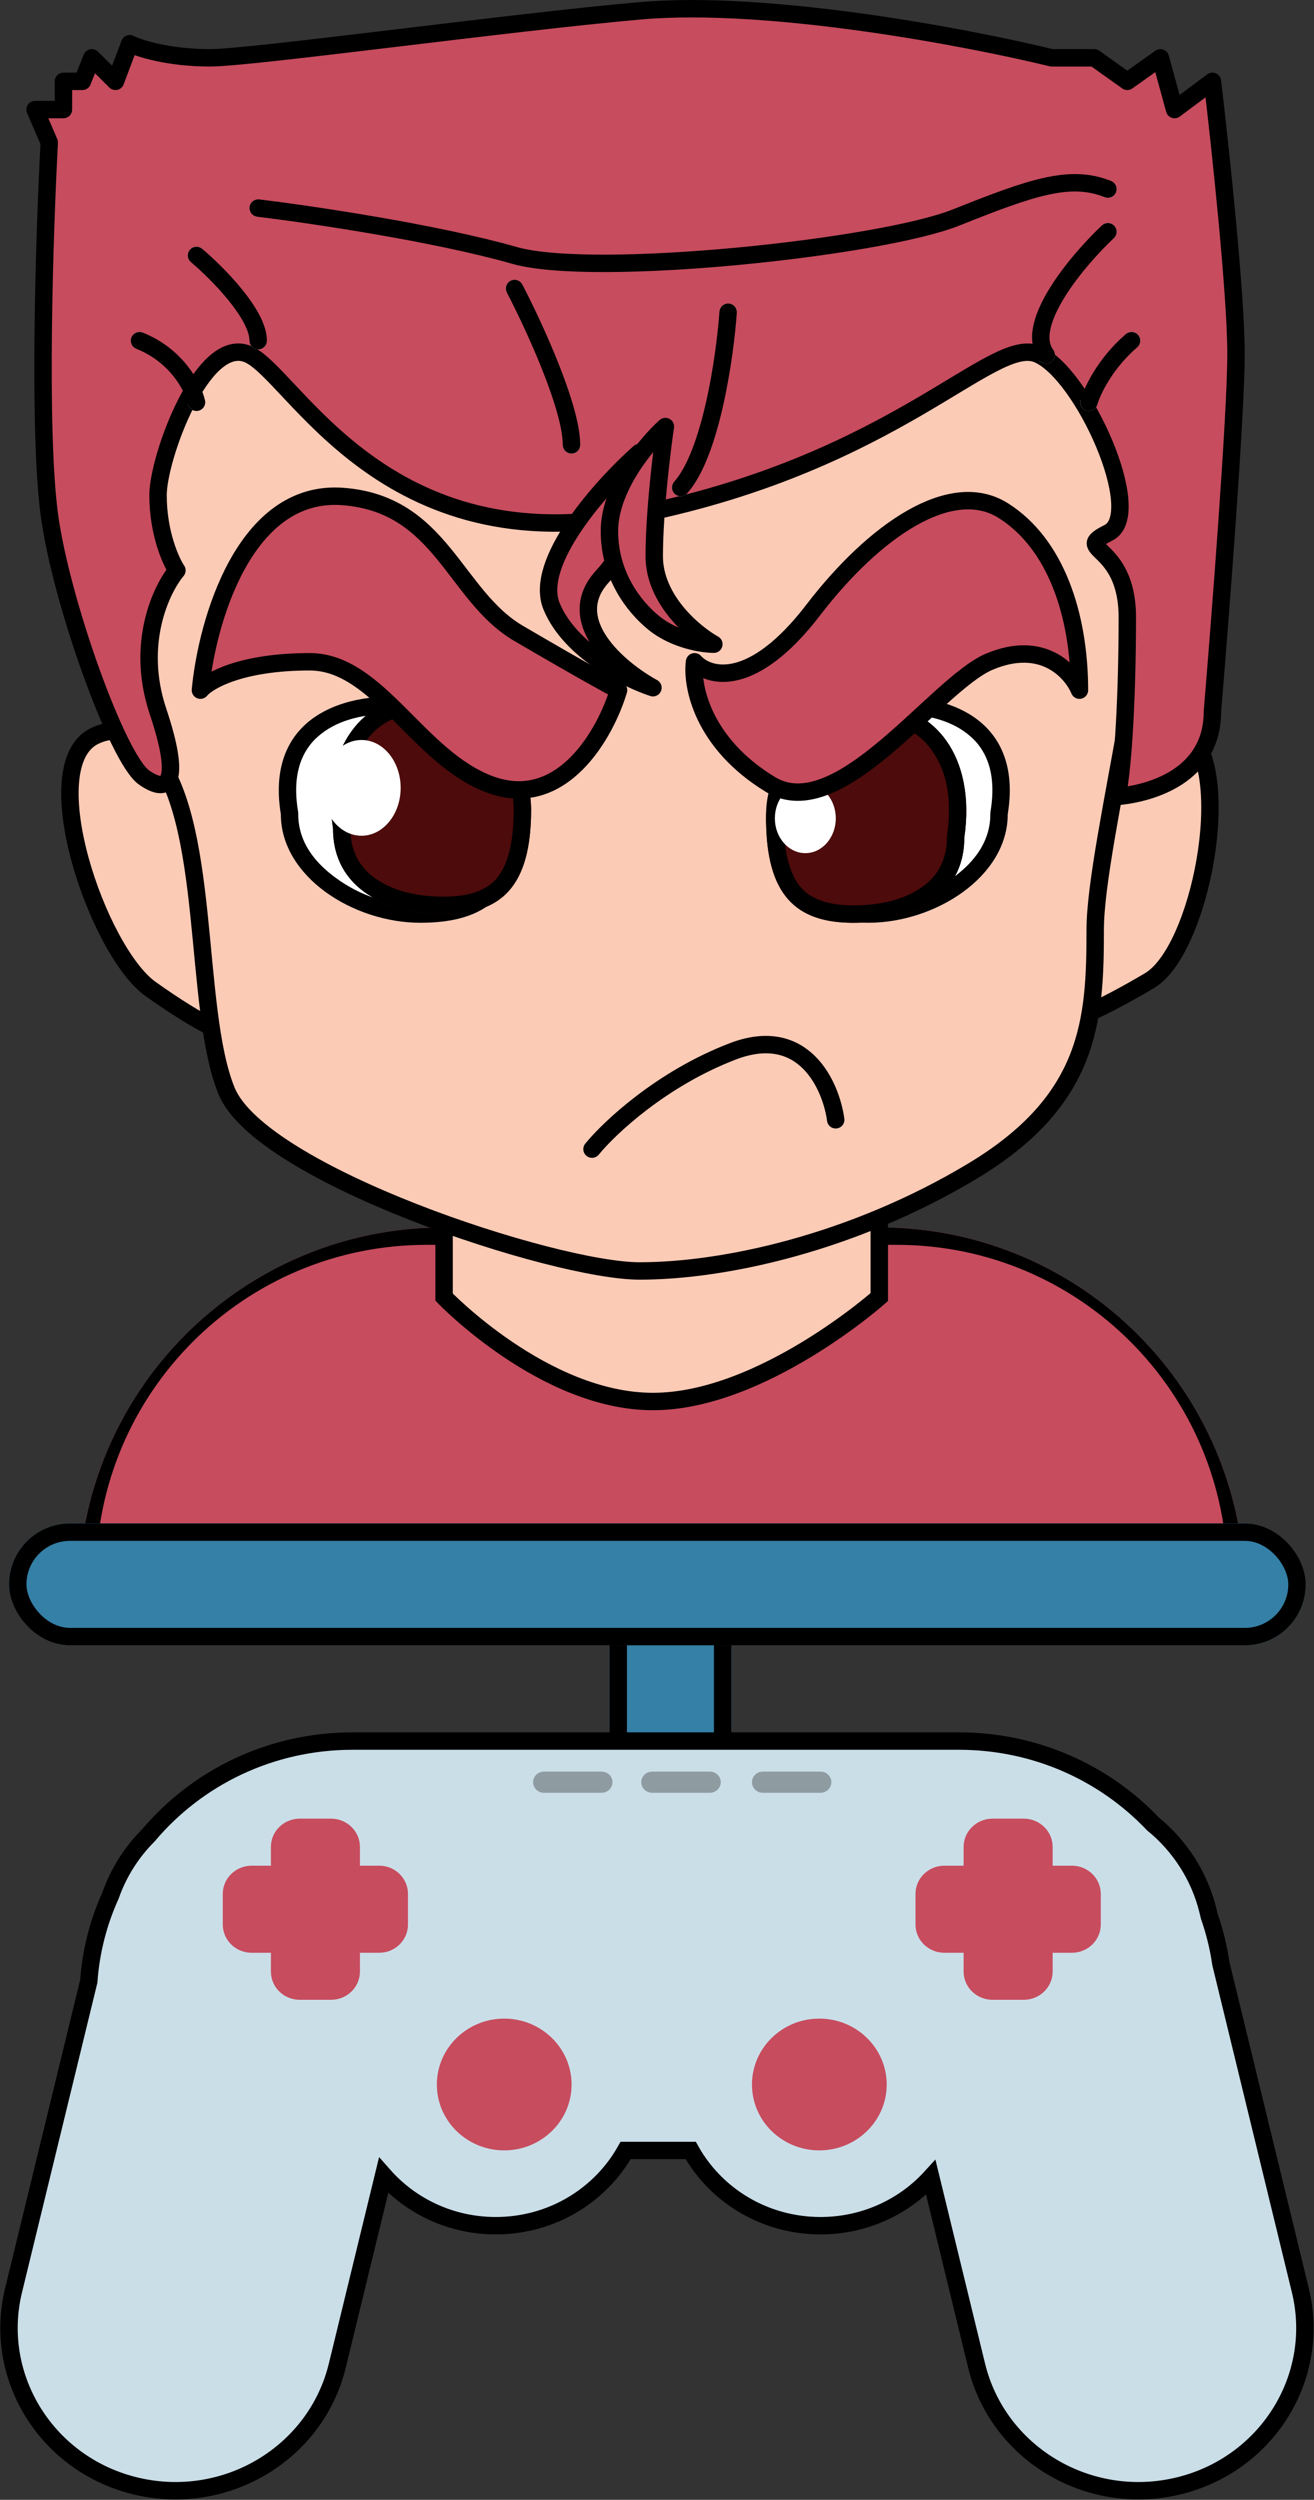
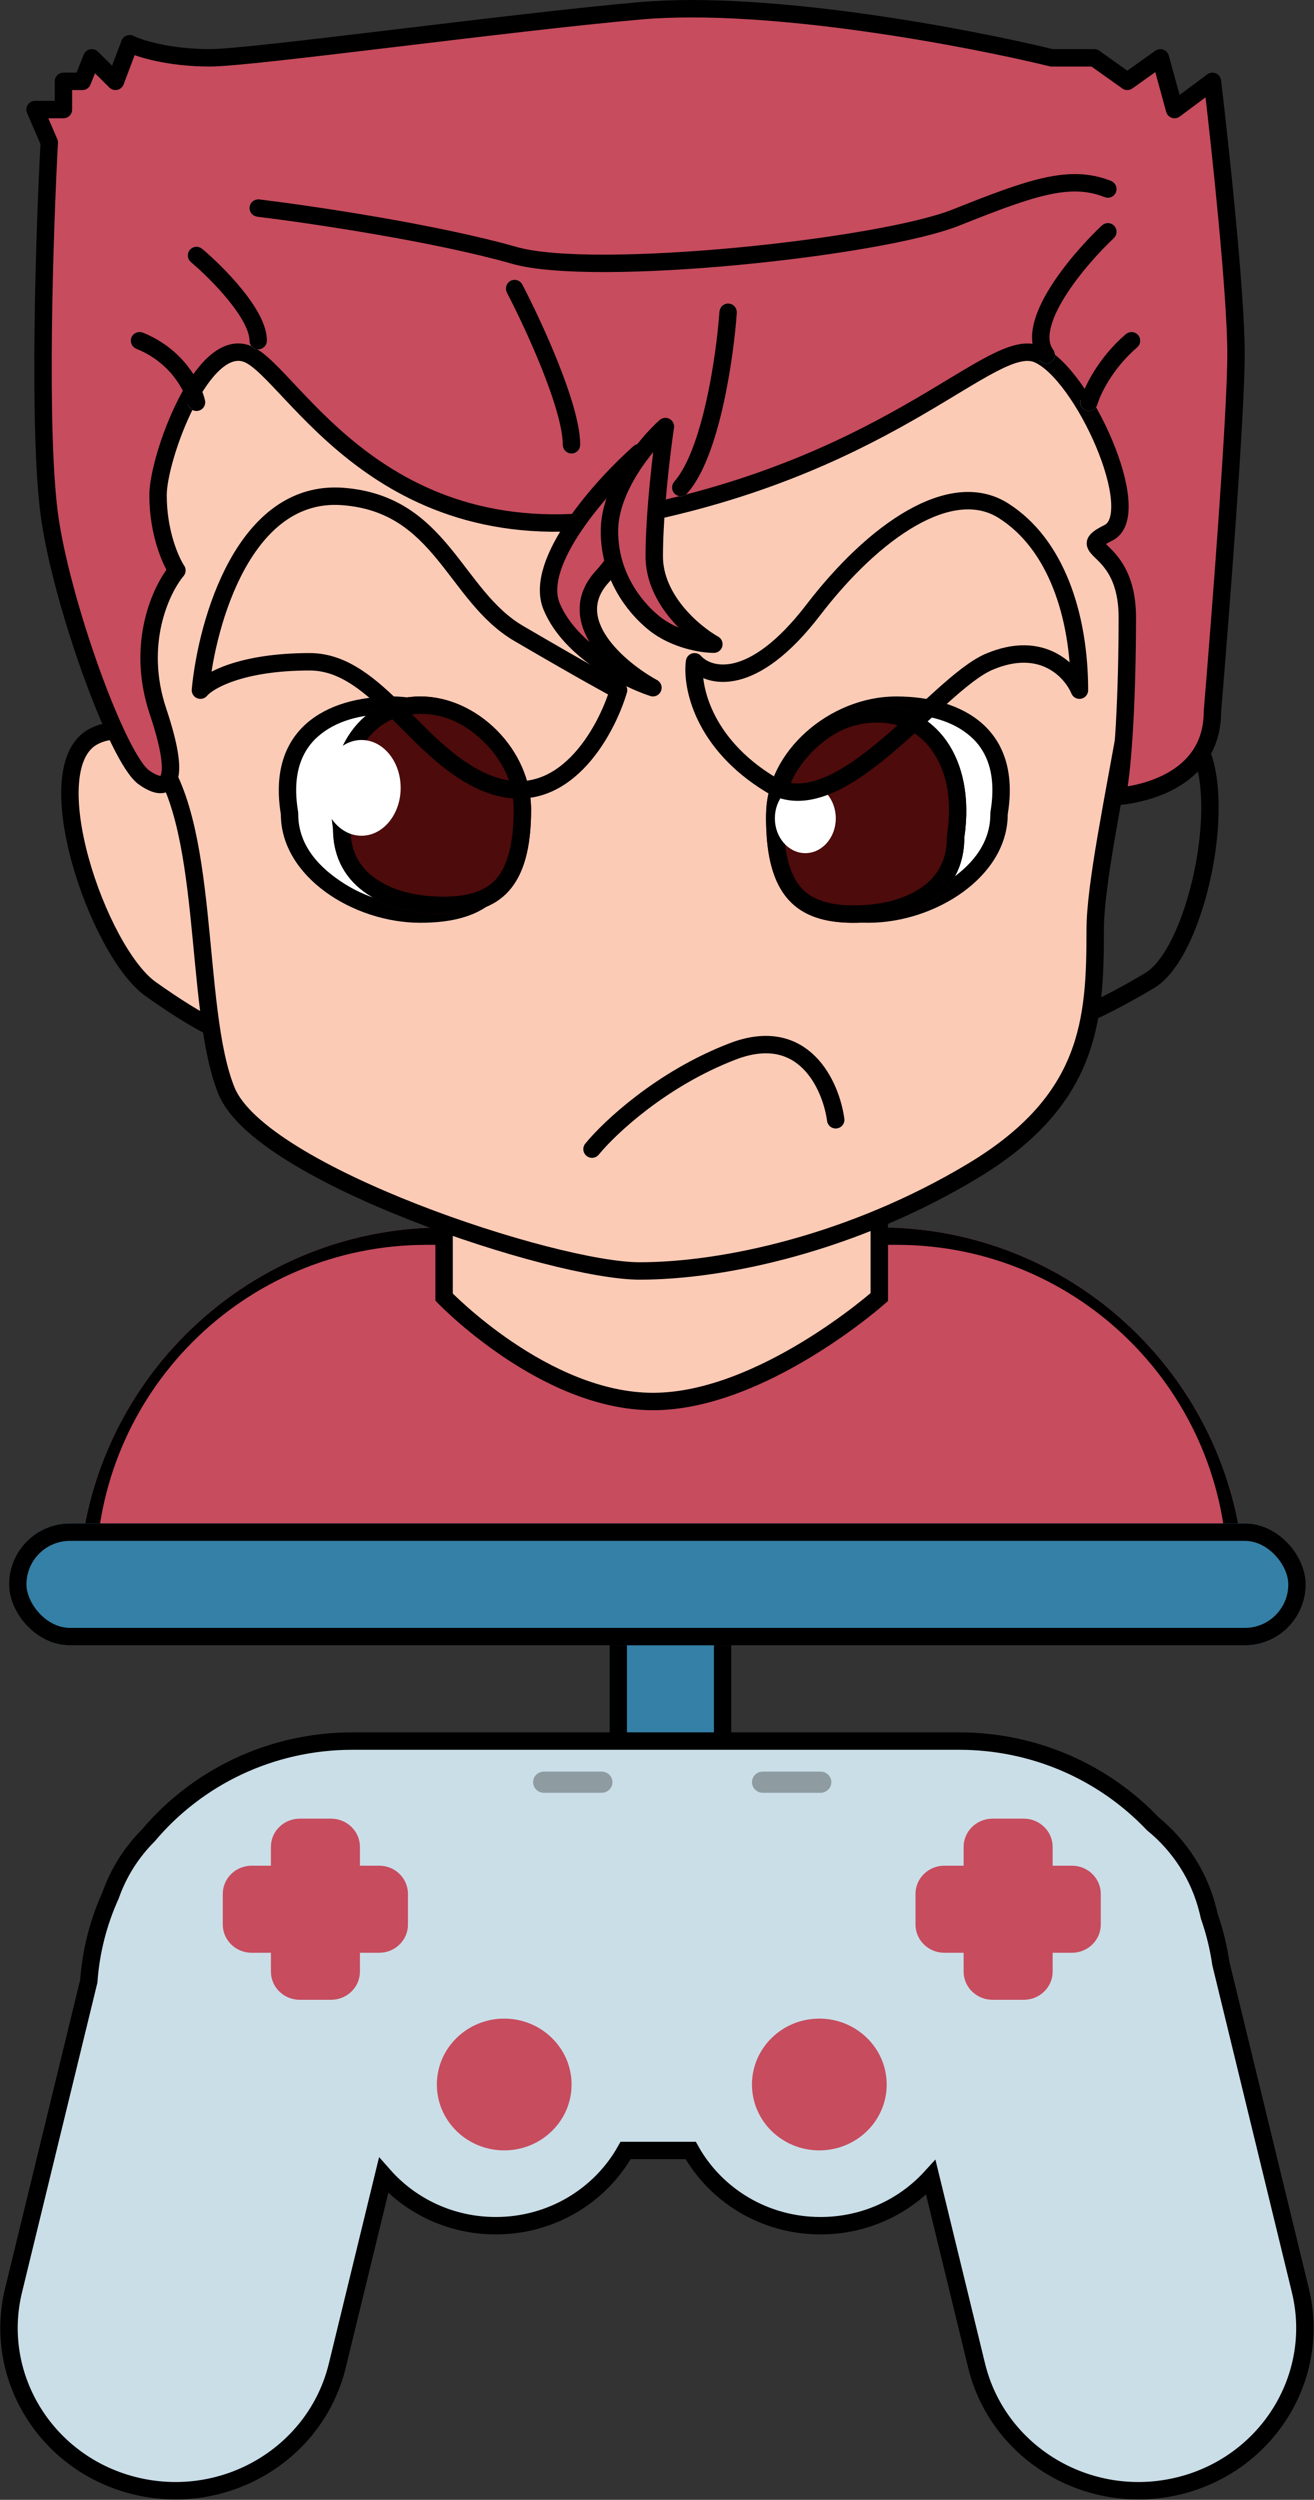
<svg xmlns="http://www.w3.org/2000/svg" width="150.992" height="287.044" viewBox="0 0 150.992 287.044" fill="none">
  <rect x="0" y="0" width="150.992" height="287.044" fill="#333333" stroke="none" />
  <defs />
  <path id="Прямоугольник 75" d="M51.02 140.94L101.05 140.94C124.24 140.94 143.03 159.74 143.03 182.92L9.03 182.92C9.03 159.74 27.83 140.94 51.02 140.94Z" fill="#C74C5E" fill-opacity="1" fill-rule="evenodd" />
  <path id="Прямоугольник 75" d="M101.05 140.94C124.24 140.94 143.03 159.74 143.03 182.92L9.03 182.92C9.03 159.74 27.83 140.94 51.02 140.94L101.05 140.94ZM103.05 142.94C124.03 142.94 141.03 159.95 141.03 180.92L11.03 180.92C11.03 159.95 28.04 142.94 49.02 142.94L103.05 142.94Z" fill="#000000" fill-opacity="1" fill-rule="evenodd" />
  <path id="Форма 69" d="M101.04 105.96L101.04 148.94C101.04 148.94 87.53 160.93 75.03 160.93C62.53 160.93 51.03 148.94 51.03 148.94L51.03 105.96L101.04 105.96Z" fill="#FCCBB6" fill-opacity="1" fill-rule="evenodd" />
  <path id="Форма 69" d="M101.04 148.94C101.04 148.94 87.53 160.93 75.03 160.93C62.53 160.93 51.03 148.94 51.03 148.94L51.03 105.96L101.04 105.96L101.04 148.94Z" stroke="#000000" stroke-opacity="1" stroke-width="2" />
-   <path id="Форма 76" d="M124.91 95.95C126.57 90.05 131.22 79.42 136.54 84.14C141.86 88.87 137.87 109.15 132.11 112.59C126.35 116.02 122.33 117.59 121.04 117.95L124.91 95.95Z" fill="#FCCBB6" fill-opacity="1" fill-rule="evenodd" />
  <path id="Форма 76" d="M136.54 84.14C141.86 88.87 137.87 109.15 132.11 112.59C126.35 116.02 122.33 117.59 121.04 117.95L124.91 95.95C126.57 90.05 131.22 79.42 136.54 84.14Z" stroke="#000000" stroke-opacity="1" stroke-width="2" stroke-linejoin="round" />
  <path id="Форма 75" d="M23.25 101.2C21.99 94.21 17.74 81.09 10.83 84.53C3.92 87.97 11.26 109.27 17.31 113.57C23.36 117.87 26.31 118.95 27.03 118.95L23.25 101.2Z" fill="#FCCBB6" fill-opacity="1" fill-rule="evenodd" />
  <path id="Форма 75" d="M10.83 84.53C3.92 87.97 11.26 109.27 17.31 113.57C23.36 117.87 26.31 118.95 27.03 118.95L23.25 101.2C21.99 94.21 17.74 81.09 10.83 84.53Z" stroke="#000000" stroke-opacity="1" stroke-width="2" stroke-linejoin="round" />
  <path id="Форма 74" d="M74.58 20.35C94.4 16.19 134.03 14.59 134.03 41.56C134.03 68.52 125.85 96.47 125.85 106.8C125.85 117.13 125.31 126.37 111.67 134.52C98.04 142.68 83.31 145.94 73.49 145.94C63.67 145.94 29.97 134.85 26.04 125.28C22.11 115.71 24.4 93.75 17.31 86.14C10.22 78.53 10.33 34.05 17.31 25.79C24.29 17.53 58.4 18.72 74.58 20.35Z" fill="#FCCBB6" fill-opacity="1" fill-rule="evenodd" />
  <path id="Форма 74" d="M134.03 41.56C134.03 68.52 125.85 96.47 125.85 106.8C125.85 117.13 125.31 126.37 111.67 134.52C98.04 142.68 83.31 145.94 73.49 145.94C63.67 145.94 29.97 134.85 26.04 125.28C22.11 115.71 24.4 93.75 17.31 86.14C10.22 78.53 10.33 34.05 17.31 25.79C24.29 17.53 58.4 18.72 74.58 20.35C94.4 16.19 134.03 14.59 134.03 41.56Z" stroke="#000000" stroke-opacity="1" stroke-width="2" stroke-linejoin="round" />
  <path id="Форма 70" d="M128.37 91.46C132.35 91.1 139.32 89.05 139.32 81.7C140.22 70.9 142.03 47.57 142.03 40.66C142.03 33.75 140.22 16.9 139.32 9.34L134.97 12.58L133.34 6.64L129.54 9.34L125.74 6.64L120.85 6.64C111.25 4.3 88.36 -0.06 73.58 1.24C58.8 2.53 28.92 6.64 24.14 6.64C19.36 6.64 15.99 5.56 14.9 5.02L13.27 9.34L10.55 6.64L9.47 9.34L7.29 9.34L7.29 12.58L4.03 12.58L5.66 16.36C5.12 26.44 4.36 49.08 5.66 59.02C6.97 68.96 13.49 87.1 16.53 89.26C19.57 91.42 20.77 89.48 18.16 81.7C15.55 73.92 18.52 67.66 20.33 65.5C19.61 64.42 18.16 61.18 18.16 56.86C18.16 52.54 23.27 38.5 28.48 40.66C33.7 42.82 44.02 65.07 73.58 59.02C103.13 52.97 114 38.5 119.22 40.66C124.43 42.82 131.71 59.02 127.37 61.18C123.02 63.34 129.54 62.26 129.54 70.9C129.54 79.54 129.09 88.04 128.37 91.46Z" fill="#C74C5E" fill-opacity="1" fill-rule="evenodd" />
  <path id="Форма 70" d="M139.32 81.7C140.22 70.9 142.03 47.57 142.03 40.66C142.03 33.75 140.22 16.9 139.32 9.34L134.97 12.58L133.34 6.64L129.54 9.34L125.74 6.64L120.85 6.64C111.25 4.3 88.36 -0.06 73.58 1.24C58.8 2.53 28.92 6.64 24.14 6.64C19.36 6.64 15.99 5.56 14.9 5.02L13.27 9.34L10.55 6.64L9.47 9.34L7.29 9.34L7.29 12.58L4.03 12.58L5.66 16.36C5.12 26.44 4.36 49.08 5.66 59.02C6.97 68.96 13.49 87.1 16.53 89.26C19.57 91.42 20.77 89.48 18.16 81.7C15.55 73.92 18.52 67.66 20.33 65.5C19.61 64.42 18.16 61.18 18.16 56.86C18.16 52.54 23.27 38.5 28.48 40.66C33.7 42.82 44.02 65.07 73.58 59.02C103.13 52.97 114 38.5 119.22 40.66C124.43 42.82 131.71 59.02 127.37 61.18C123.02 63.34 129.54 62.26 129.54 70.9C129.54 79.54 129.09 88.04 128.37 91.46C132.35 91.1 139.32 89.05 139.32 81.7Z" stroke="#000000" stroke-opacity="1" stroke-width="2" stroke-linejoin="round" />
  <path id="Форма 71" d="M29.57 24.87L29.55 24.88C29 24.82 28.61 24.33 28.68 23.77C28.75 23.21 29.24 22.83 29.79 22.9L29.81 22.92L29.57 24.87ZM127.65 20.8L127.68 20.79C128.2 20.99 128.44 21.56 128.24 22.08C128.03 22.61 127.46 22.85 126.94 22.64L126.93 22.62L127.65 20.8ZM21.96 30.09L21.94 30.09C21.51 29.73 21.45 29.11 21.82 28.68C22.18 28.26 22.8 28.2 23.23 28.56L23.23 28.59L21.96 30.09ZM30.65 39.1L30.67 39.12C30.67 39.68 30.23 40.12 29.67 40.12C29.11 40.12 28.67 39.68 28.67 39.12L28.69 39.1L30.65 39.1ZM126.62 25.91L126.62 25.88C127.03 25.5 127.65 25.51 128.03 25.92C128.42 26.33 128.4 26.95 127.99 27.34L127.97 27.33L126.62 25.91ZM120.99 40.14L121.02 40.15C121.35 40.59 121.27 41.21 120.82 41.55C120.37 41.88 119.75 41.8 119.42 41.35L119.42 41.32L120.99 40.14ZM126.07 46.44L126.09 46.46C125.93 47 125.39 47.3 124.85 47.15C124.31 46.99 124.01 46.45 124.16 45.91L124.19 45.9L126.07 46.44ZM129.38 38.39L129.39 38.36C129.81 37.99 130.43 38.04 130.8 38.47C131.16 38.89 131.11 39.51 130.68 39.88L130.66 39.87L129.38 38.39ZM23.53 45.95L23.56 45.97C23.68 46.52 23.34 47.04 22.8 47.16C22.25 47.29 21.73 46.95 21.6 46.41L21.62 46.38L23.53 45.95ZM15.69 40.04L15.66 40.05C15.14 39.84 14.9 39.27 15.11 38.75C15.31 38.23 15.89 37.98 16.41 38.19L16.42 38.21L15.69 40.04ZM58.27 33.61L58.24 33.6C57.98 33.1 58.17 32.51 58.66 32.25C59.16 31.99 59.75 32.17 60.01 32.67L60 32.7L58.27 33.61ZM66.65 51.06L66.67 51.08C66.67 51.64 66.23 52.08 65.67 52.08C65.11 52.08 64.67 51.64 64.67 51.08L64.69 51.06L66.65 51.06ZM82.69 35.8L82.67 35.78C82.71 35.22 83.18 34.82 83.74 34.86C84.3 34.9 84.71 35.37 84.67 35.93L84.65 35.94L82.69 35.8ZM78.96 56.61L78.96 56.64C78.59 57.06 77.97 57.1 77.55 56.72C77.13 56.35 77.1 55.73 77.47 55.31L77.5 55.31L78.96 56.61Z" fill="#C4C4C4" fill-opacity="1" fill-rule="nonzero" />
  <path id="Форма 71" d="M29.67 23.89C35.67 24.62 49.96 26.72 59.13 29.33C68.29 31.94 101.13 28.46 109.85 24.98C118.58 21.5 122.94 19.97 127.31 21.71M22.58 29.33C24.94 31.32 29.67 36.07 29.67 39.12M127.31 26.61C123.85 29.87 117.6 37.27 120.22 40.75M125.13 46.19C125.49 44.92 126.98 41.73 130.03 39.12M22.58 46.19C22.22 44.56 20.4 40.86 16.03 39.12M59.13 33.13C61.31 37.3 65.67 46.73 65.67 51.08M83.67 35.85C83.31 40.93 81.71 52.06 78.22 55.98" stroke="#000000" stroke-opacity="1" stroke-width="2" stroke-linejoin="round" stroke-linecap="round" />
  <path id="Форма 72" d="M73.45 51.98C69.21 55.74 61.27 64.54 63.39 69.64C65.51 74.75 72.03 77.99 75.03 78.97C71.15 76.84 64.55 71.31 69.21 66.21C73.87 61.11 73.98 54.6 73.45 51.98Z" fill="#C74C5E" fill-opacity="1" fill-rule="evenodd" />
  <path id="Форма 72" d="M63.39 69.64C65.51 74.75 72.03 77.99 75.03 78.97C71.15 76.84 64.55 71.31 69.21 66.21C73.87 61.11 73.98 54.6 73.45 51.98C69.21 55.74 61.27 64.54 63.39 69.64Z" stroke="#000000" stroke-opacity="1" stroke-width="2" stroke-linejoin="round" />
  <path id="Форма 73" d="M76.46 48.98C74.32 50.9 70.03 56 70.03 60.99C70.03 65.99 72.78 69.64 75.18 71.57C77.58 73.49 80.75 73.97 82.03 73.97C79.75 72.69 75.18 68.87 75.18 63.88C75.18 58.88 76.03 51.86 76.46 48.98Z" fill="#C74C5E" fill-opacity="1" fill-rule="evenodd" />
  <path id="Форма 73" d="M70.03 60.99C70.03 65.99 72.78 69.64 75.18 71.57C77.58 73.49 80.75 73.97 82.03 73.97C79.75 72.69 75.18 68.87 75.18 63.88C75.18 58.88 76.03 51.86 76.46 48.98C74.32 50.9 70.03 56 70.03 60.99Z" stroke="#000000" stroke-opacity="1" stroke-width="2" stroke-linejoin="round" />
  <path id="Эллипс 74" d="M115.8 93.5C117.4 83.76 110.65 79.97 102.98 79.97C95.32 79.97 88.03 86.33 88.03 93.5C88.03 102.71 92.11 105.96 99.78 105.96C107.45 105.96 115.8 100.68 115.8 93.5Z" fill="#FFFFFF" fill-opacity="1" fill-rule="evenodd" />
  <path id="Эллипс 74" d="M115.8 93.5C115.8 100.68 107.45 105.96 99.78 105.96C92.11 105.96 88.03 102.71 88.03 93.5C88.03 86.33 95.32 79.97 102.98 79.97C110.65 79.97 117.4 83.76 115.8 93.5ZM111.54 84.58C109.58 82.84 106.72 81.97 102.98 81.97C101.71 81.97 100.49 82.14 99.31 82.48C97.4 83.04 95.62 84.06 93.97 85.53C92.01 87.29 90.78 89.21 90.29 91.31C90.12 92.02 90.03 92.75 90.03 93.5C90.03 97.42 90.84 100.17 92.44 101.76C93.92 103.22 96.36 103.96 99.78 103.96C101.6 103.96 103.33 103.69 104.97 103.14C106.56 102.62 108.07 101.84 109.49 100.8C111.73 99.17 113.1 97.32 113.59 95.27C113.73 94.7 113.8 94.11 113.8 93.5C113.8 93.45 113.8 93.39 113.8 93.34C113.81 93.29 113.82 93.23 113.82 93.18C114.33 90.13 113.94 87.69 112.68 85.86C112.36 85.39 111.98 84.96 111.54 84.58Z" fill="#000000" fill-opacity="1" fill-rule="evenodd" />
  <path id="Эллипс 73" d="M32.27 93.5C30.67 83.76 37.42 79.97 45.09 79.97C52.75 79.97 60.03 86.33 60.03 93.5C60.03 102.71 55.96 105.96 48.29 105.96C40.62 105.96 32.27 100.68 32.27 93.5Z" fill="#FFFFFF" fill-opacity="1" fill-rule="evenodd" />
  <path id="Эллипс 73" d="M32.27 93.5C32.27 100.68 40.62 105.96 48.29 105.96C55.96 105.96 60.03 102.71 60.03 93.5C60.03 86.33 52.75 79.97 45.09 79.97C37.42 79.97 30.67 83.76 32.27 93.5ZM36.53 84.58C38.49 82.84 41.35 81.97 45.09 81.97C46.36 81.97 47.58 82.14 48.76 82.48C50.67 83.04 52.45 84.06 54.1 85.53C56.06 87.29 57.29 89.21 57.78 91.31C57.95 92.02 58.03 92.75 58.03 93.5C58.03 97.42 57.23 100.17 55.63 101.76C54.15 103.22 51.71 103.96 48.29 103.96C46.47 103.96 44.74 103.69 43.1 103.14C41.51 102.62 40 101.84 38.58 100.8C36.34 99.17 34.97 97.32 34.48 95.27C34.34 94.7 34.27 94.11 34.27 93.5C34.27 93.45 34.27 93.39 34.27 93.34C34.26 93.29 34.25 93.23 34.25 93.18C33.74 90.13 34.13 87.69 35.39 85.86C35.71 85.39 36.09 84.96 36.53 84.58Z" fill="#000000" fill-opacity="1" fill-rule="evenodd" />
  <path id="Эллипс 75" d="M38.27 95.18C36.9 85.81 41.77 79.97 48.3 79.97C54.83 79.97 61.03 86.08 61.03 92.98C61.03 101.83 57.56 104.96 51.03 104.96C44.5 104.96 38.27 102.08 38.27 95.18Z" fill="#4D0B0B" fill-opacity="1" fill-rule="evenodd" />
  <path id="Эллипс 75" d="M38.27 95.18C38.27 102.08 44.5 104.96 51.03 104.96C57.56 104.96 61.03 101.83 61.03 92.98C61.03 86.08 54.83 79.97 48.3 79.97C41.77 79.97 36.9 85.81 38.27 95.18ZM44.56 82.85C45.65 82.26 46.89 81.97 48.3 81.97C49.07 81.97 49.82 82.06 50.55 82.23C52.41 82.68 54.12 83.7 55.7 85.29C57.17 86.78 58.16 88.41 58.65 90.18C58.91 91.08 59.03 92.01 59.03 92.98C59.03 96.77 58.35 99.43 56.99 100.96C55.8 102.29 53.81 102.96 51.03 102.96C47.85 102.96 45.27 102.3 43.31 100.99C42.37 100.37 41.65 99.62 41.15 98.75C40.56 97.73 40.27 96.54 40.27 95.18C40.27 95.13 40.26 95.08 40.26 95.03C40.26 94.99 40.25 94.94 40.24 94.89C39.67 90.94 40.21 87.76 41.87 85.34C41.9 85.3 41.92 85.25 41.95 85.21C42.69 84.18 43.56 83.39 44.56 82.85Z" fill="#000000" fill-opacity="1" fill-rule="evenodd" />
  <path id="Эллипс 77" d="M110.81 96.18C112.17 86.81 107.3 80.97 100.77 80.97C94.24 80.97 88.03 87.08 88.03 93.98C88.03 102.83 91.51 105.96 98.04 105.96C104.57 105.96 110.81 103.08 110.81 96.18Z" fill="#4D0B0B" fill-opacity="1" fill-rule="evenodd" />
  <path id="Эллипс 77" d="M110.81 96.18C110.81 103.08 104.57 105.96 98.04 105.96C91.51 105.96 88.03 102.83 88.03 93.98C88.03 87.08 94.24 80.97 100.77 80.97C107.3 80.97 112.17 86.81 110.81 96.18ZM104.51 83.85C103.42 83.26 102.18 82.97 100.77 82.97C100 82.97 99.25 83.06 98.52 83.23C96.66 83.68 94.95 84.7 93.37 86.29C91.9 87.78 90.91 89.41 90.41 91.18C90.16 92.08 90.03 93.01 90.03 93.98C90.03 97.77 90.72 100.43 92.08 101.96C93.27 103.29 95.26 103.96 98.04 103.96C101.22 103.96 103.8 103.3 105.76 101.99C106.7 101.37 107.42 100.62 107.92 99.75C108.51 98.73 108.81 97.54 108.81 96.18C108.81 96.13 108.81 96.08 108.81 96.03C108.81 95.99 108.82 95.94 108.83 95.89C109.4 91.94 108.86 88.76 107.2 86.34C107.17 86.3 107.15 86.25 107.12 86.21C106.38 85.18 105.51 84.39 104.51 83.85Z" fill="#000000" fill-opacity="1" fill-rule="evenodd" />
  <path id="Форма 78" d="M97 128.43L97.03 128.45C97.1 129 96.73 129.5 96.17 129.57C95.62 129.65 95.12 129.27 95.04 128.72L95.06 128.7L97 128.43ZM68.81 132.55L68.81 132.58C68.46 133.01 67.84 133.07 67.4 132.72C66.97 132.37 66.91 131.75 67.26 131.31L67.29 131.31L68.81 132.55Z" fill="#C4C4C4" fill-opacity="1" fill-rule="nonzero" />
  <path id="Форма 78" d="M96.03 128.58C95.5 124.66 92.37 117.59 84.19 120.73C76 123.87 70.01 129.52 68.03 131.95" stroke="#000000" stroke-opacity="1" stroke-width="2" stroke-linejoin="round" stroke-linecap="round" />
  <ellipse id="Эллипс 76" cx="41.54" cy="90.468" rx="4.5" ry="5.498" fill="#FFFFFF" fill-opacity="1" />
  <ellipse id="Эллипс 78" rx="3.5" ry="3.998" transform="matrix(-1 0 0 1 92.54 93.966)" fill="#FFFFFF" fill-opacity="1" />
-   <path id="Форма 77" d="M56.34 90.09C64.64 93.13 69.62 84.13 71.08 79.25C70.35 78.88 67.04 77.08 59.61 72.74C52.19 68.4 50.77 57.88 39.41 57.01C28.06 56.14 23.76 71.47 23.03 79.25C23.94 78.16 27.73 75.99 35.59 75.99C43.45 75.99 48.04 87.05 56.34 90.09ZM113.66 75.99C119.78 73.39 123.13 77.08 124.04 79.25C124.03 70.57 121.31 62.43 115.3 58.64C109.3 54.84 100.45 60.92 93.46 70.03C86.47 79.14 81.45 77.8 79.81 75.99C79.45 78.7 80.69 85.32 88.55 90.09C93.78 93.27 100.47 87.12 106.16 81.88C109.02 79.26 111.62 76.86 113.66 75.99Z" fill="#C74C5E" fill-opacity="1" fill-rule="evenodd" />
  <path id="Форма 77" d="M56.34 90.09C48.04 87.05 43.45 75.99 35.59 75.99C27.73 75.99 23.94 78.16 23.03 79.25C23.76 71.47 28.06 56.14 39.41 57.01C50.77 57.88 52.19 68.4 59.61 72.74C67.04 77.08 70.35 78.88 71.08 79.25C69.62 84.13 64.64 93.13 56.34 90.09ZM113.66 75.99C107.55 78.59 96.41 94.86 88.55 90.09C80.69 85.32 79.45 78.7 79.81 75.99C81.45 77.8 86.47 79.14 93.46 70.03C100.45 60.92 109.3 54.84 115.3 58.64C121.31 62.43 124.03 70.57 124.04 79.25C123.13 77.08 119.78 73.39 113.66 75.99Z" stroke="#000000" stroke-opacity="1" stroke-width="2" stroke-linejoin="round" />
  <rect id="Прямоугольник 78" x="70.04" y="179.93" width="14" height="23.99" fill="#3580A6" fill-opacity="1" />
  <rect id="Прямоугольник 78" x="71.04" y="180.93" width="12" height="21.99" stroke="#000000" stroke-opacity="1" stroke-width="2" />
  <rect id="Прямоугольник 79" x="1.04" y="174.932" rx="6.997" width="149" height="13.994" fill="#3580A6" fill-opacity="1" />
  <rect id="Прямоугольник 79" x="2.04" y="175.932" rx="5.997" width="147" height="11.994" stroke="#000000" stroke-opacity="1" stroke-width="2" />
  <path id="Слияние" d="M110.18 199.92L40.53 199.92C31.07 199.92 22.63 204.13 17.05 210.75C15.15 212.65 13.64 214.98 12.71 217.63C11.32 220.69 10.45 224.02 10.2 227.51L1.56 262.98C-0.89 273.02 5.46 283.1 15.73 285.49C26.01 287.88 36.32 281.68 38.76 271.63L44.08 249.79C47.2 253.33 51.82 255.57 56.97 255.57C63.41 255.57 69 252.08 71.89 246.93L79.37 246.93C82.25 252.08 87.85 255.57 94.29 255.57C99.32 255.57 103.85 253.43 106.96 250.03L112.22 271.63C114.67 281.68 124.98 287.88 135.25 285.49C145.52 283.1 151.87 273.02 149.42 262.98L140.29 225.47C140.02 223.6 139.57 221.79 138.96 220.04L138.82 219.45C137.83 215.37 135.53 211.92 132.48 209.43C126.92 203.58 118.99 199.92 110.18 199.92Z" fill="#CADEE8" fill-opacity="1" fill-rule="evenodd" />
  <path id="Слияние" d="M40.53 199.92C31.07 199.92 22.63 204.13 17.05 210.75C15.15 212.65 13.64 214.98 12.71 217.63C11.32 220.69 10.45 224.02 10.2 227.51L1.56 262.98C-0.89 273.02 5.46 283.1 15.73 285.49C26.01 287.88 36.32 281.68 38.76 271.63L44.08 249.79C47.2 253.33 51.82 255.57 56.97 255.57C63.41 255.57 69 252.08 71.89 246.93L79.37 246.93C82.25 252.08 87.85 255.57 94.29 255.57C99.32 255.57 103.85 253.43 106.96 250.03L112.22 271.63C114.67 281.68 124.98 287.88 135.25 285.49C145.52 283.1 151.87 273.02 149.42 262.98L140.29 225.47C140.02 223.6 139.57 221.79 138.96 220.04L138.82 219.45C137.83 215.37 135.53 211.92 132.48 209.43C126.92 203.58 118.99 199.92 110.18 199.92L40.53 199.92Z" stroke="#000000" stroke-opacity="1" stroke-width="2" />
  <path id="Эллипс 44" d="M86.41 239.36C86.41 235.18 89.87 231.79 94.15 231.79C98.42 231.79 101.89 235.18 101.89 239.36C101.89 243.54 98.42 246.92 94.15 246.92C89.87 246.92 86.41 243.54 86.41 239.36Z" fill="#C74C5E" fill-opacity="1" fill-rule="evenodd" />
  <path id="Эллипс 45" d="M50.2 239.36C50.2 235.18 53.67 231.79 57.94 231.79C62.21 231.79 65.68 235.18 65.68 239.36C65.68 243.54 62.21 246.92 57.94 246.92C53.67 246.92 50.2 243.54 50.2 239.36Z" fill="#C74C5E" fill-opacity="1" fill-rule="evenodd" />
  <path id="Прямоугольник 10" d="M114.05 208.83L117.64 208.83C119.47 208.83 120.96 210.28 120.96 212.07L120.96 226.39C120.96 228.18 119.47 229.63 117.64 229.63L114.05 229.63C112.22 229.63 110.73 228.18 110.73 226.39L110.73 212.07C110.73 210.28 112.22 208.83 114.05 208.83Z" fill="#C74C5E" fill-opacity="1" fill-rule="evenodd" />
  <path id="Прямоугольник 11" d="M105.2 220.99L105.2 217.47C105.2 215.68 106.69 214.23 108.52 214.23L123.17 214.23C125 214.23 126.49 215.68 126.49 217.47L126.49 220.99C126.49 222.78 125 224.23 123.17 224.23L108.52 224.23C106.69 224.23 105.2 222.78 105.2 220.99Z" fill="#C74C5E" fill-opacity="1" fill-rule="evenodd" />
  <path id="Прямоугольник 10" d="M34.45 208.83L38.04 208.83C39.87 208.83 41.36 210.28 41.36 212.07L41.36 226.39C41.36 228.18 39.87 229.63 38.04 229.63L34.45 229.63C32.61 229.63 31.13 228.18 31.13 226.39L31.13 212.07C31.13 210.28 32.61 208.83 34.45 208.83Z" fill="#C74C5E" fill-opacity="1" fill-rule="evenodd" />
  <path id="Прямоугольник 11" d="M25.6 220.99L25.6 217.47C25.6 215.68 27.09 214.23 28.92 214.23L43.57 214.23C45.4 214.23 46.88 215.68 46.88 217.47L46.88 220.99C46.88 222.78 45.4 224.23 43.57 224.23L28.92 224.23C27.09 224.23 25.6 222.78 25.6 220.99Z" fill="#C74C5E" fill-opacity="1" fill-rule="evenodd" />
  <path id="Прямоугольник 12" d="M87.65 203.43L94.29 203.43C94.97 203.43 95.53 203.97 95.53 204.64C95.53 205.31 94.97 205.86 94.29 205.86L87.65 205.86C86.97 205.86 86.41 205.31 86.41 204.64C86.41 203.97 86.97 203.43 87.65 203.43Z" fill="#8E9BA1" fill-opacity="1" fill-rule="evenodd" />
-   <path id="Прямоугольник 13" d="M74.94 203.43L81.57 203.43C82.26 203.43 82.82 203.97 82.82 204.64C82.82 205.31 82.26 205.86 81.57 205.86L74.94 205.86C74.25 205.86 73.69 205.31 73.69 204.64C73.69 203.97 74.25 203.43 74.94 203.43Z" fill="#8E9BA1" fill-opacity="1" fill-rule="evenodd" />
  <path id="Прямоугольник 14" d="M62.5 203.43L69.13 203.43C69.82 203.43 70.38 203.97 70.38 204.64C70.38 205.31 69.82 205.86 69.13 205.86L62.5 205.86C61.81 205.86 61.26 205.31 61.26 204.64C61.26 203.97 61.81 203.43 62.5 203.43Z" fill="#8E9BA1" fill-opacity="1" fill-rule="evenodd" />
</svg>